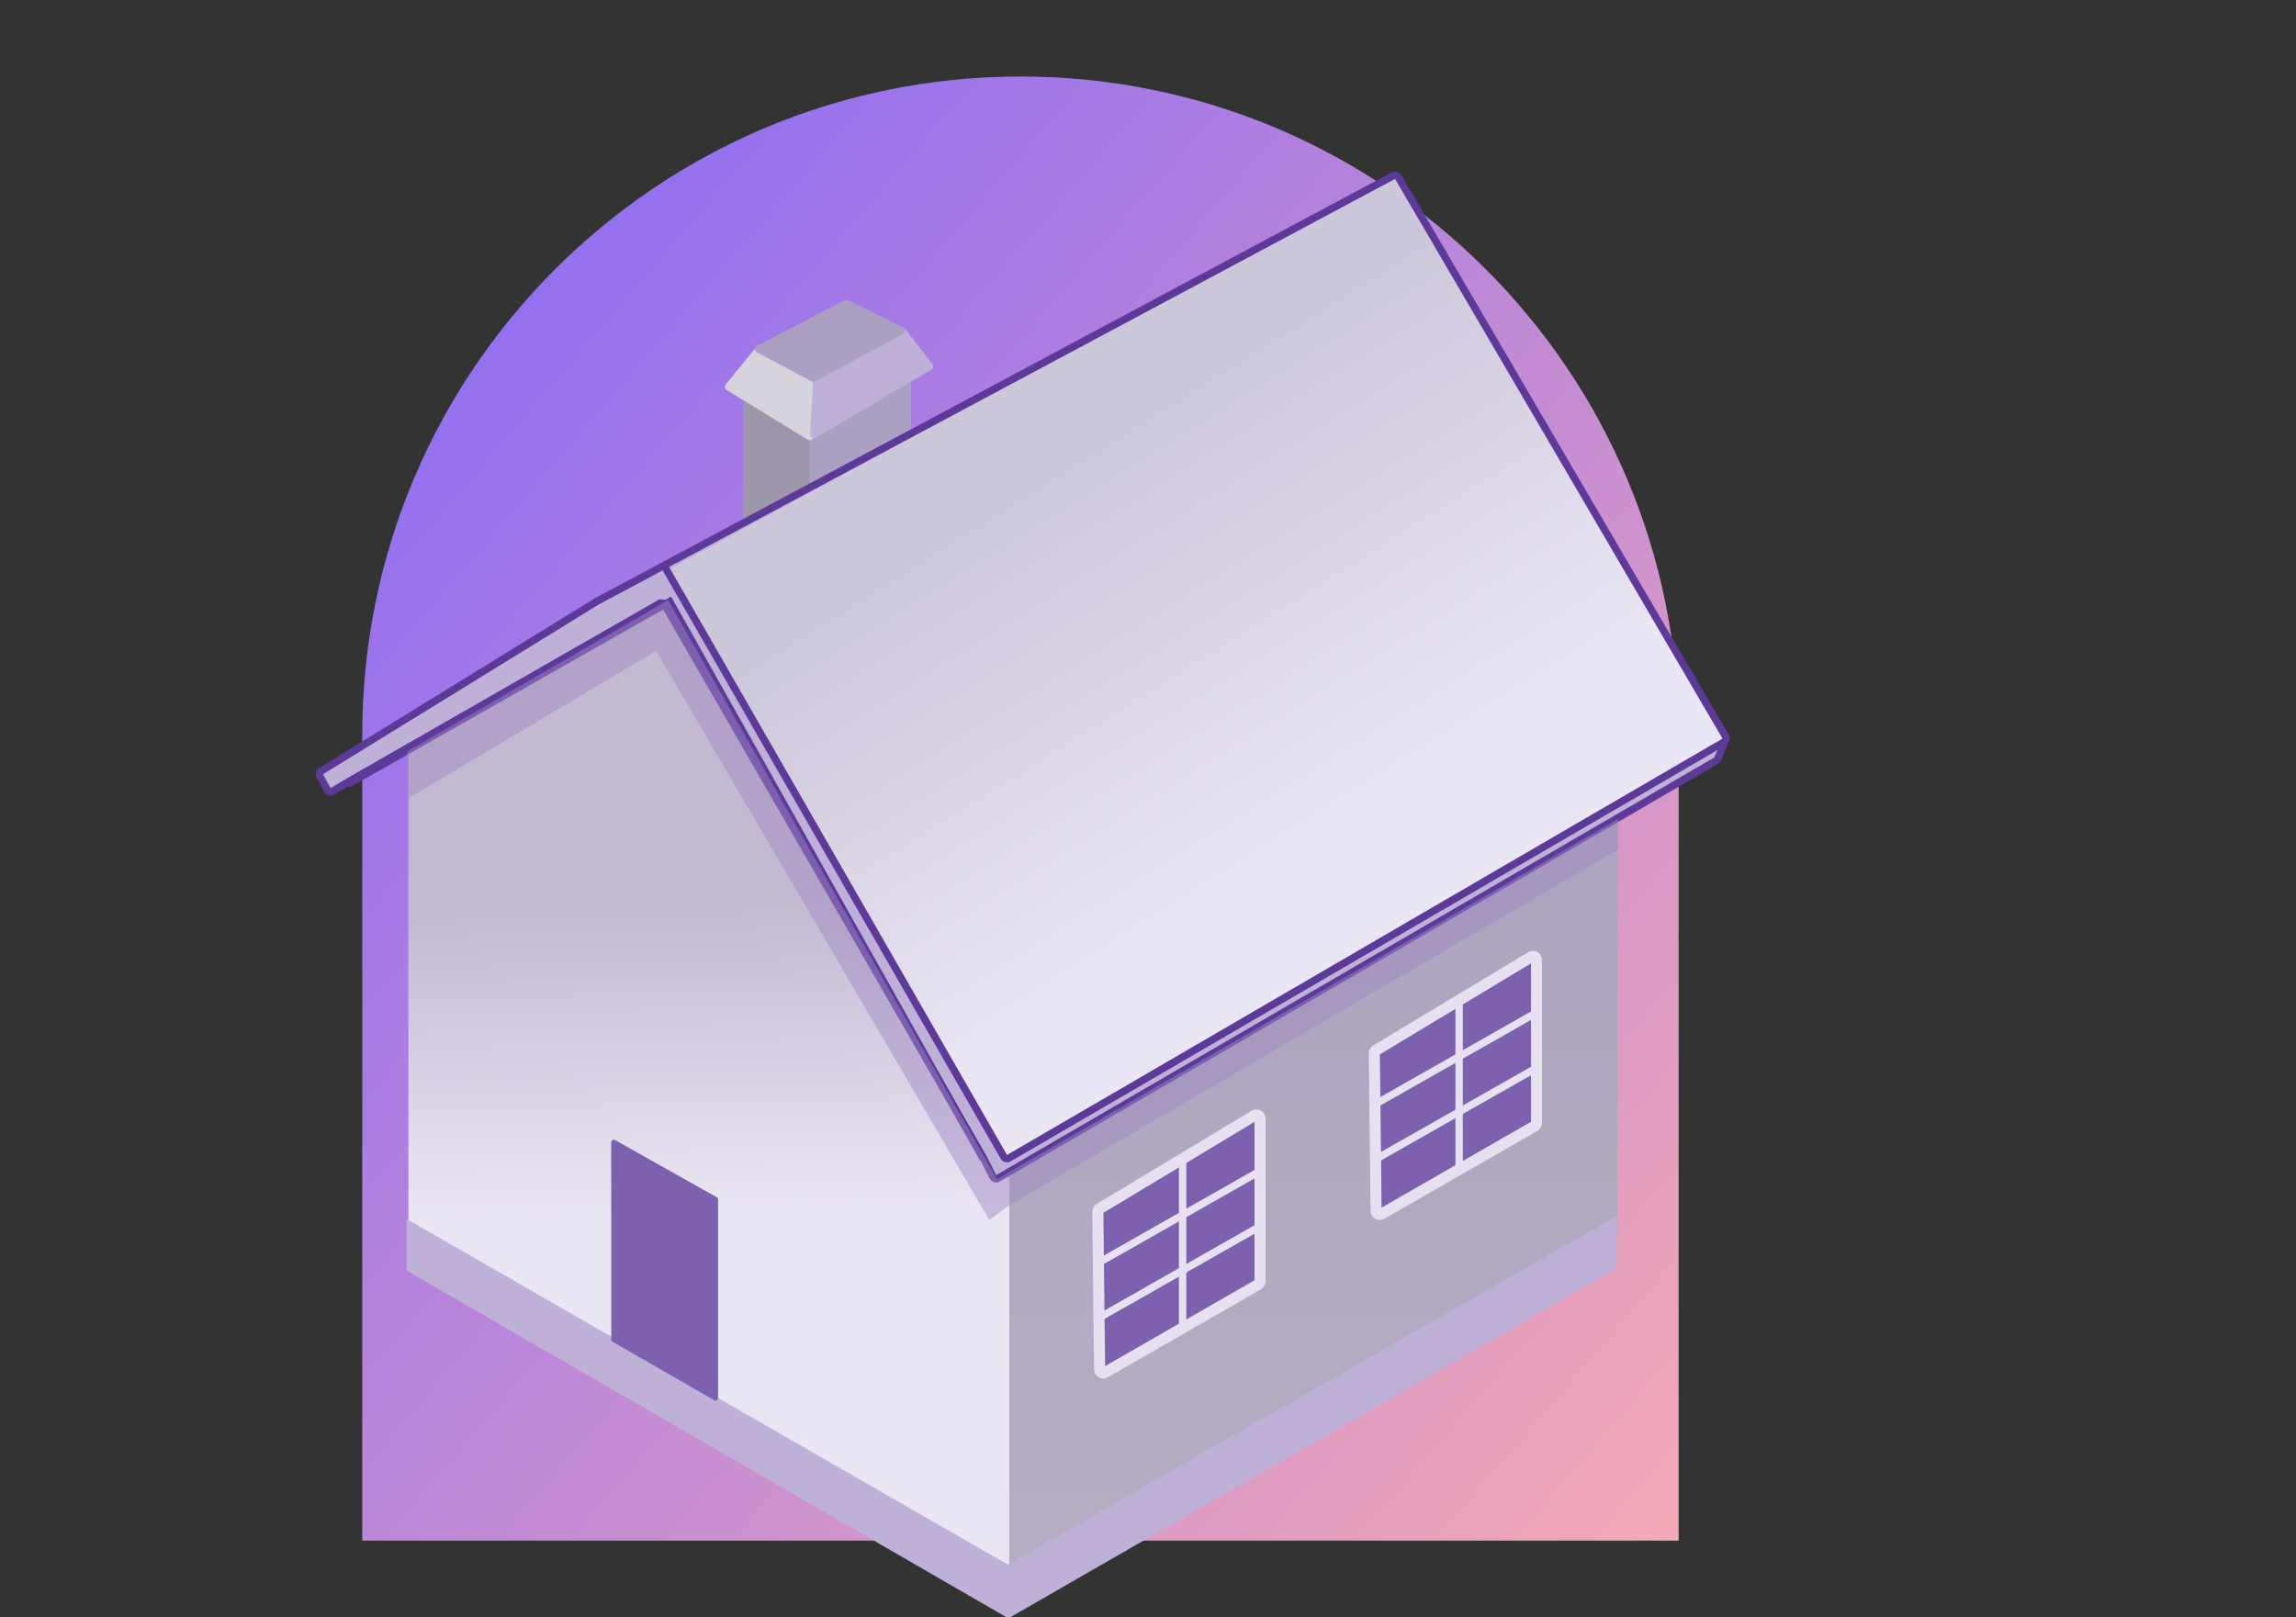
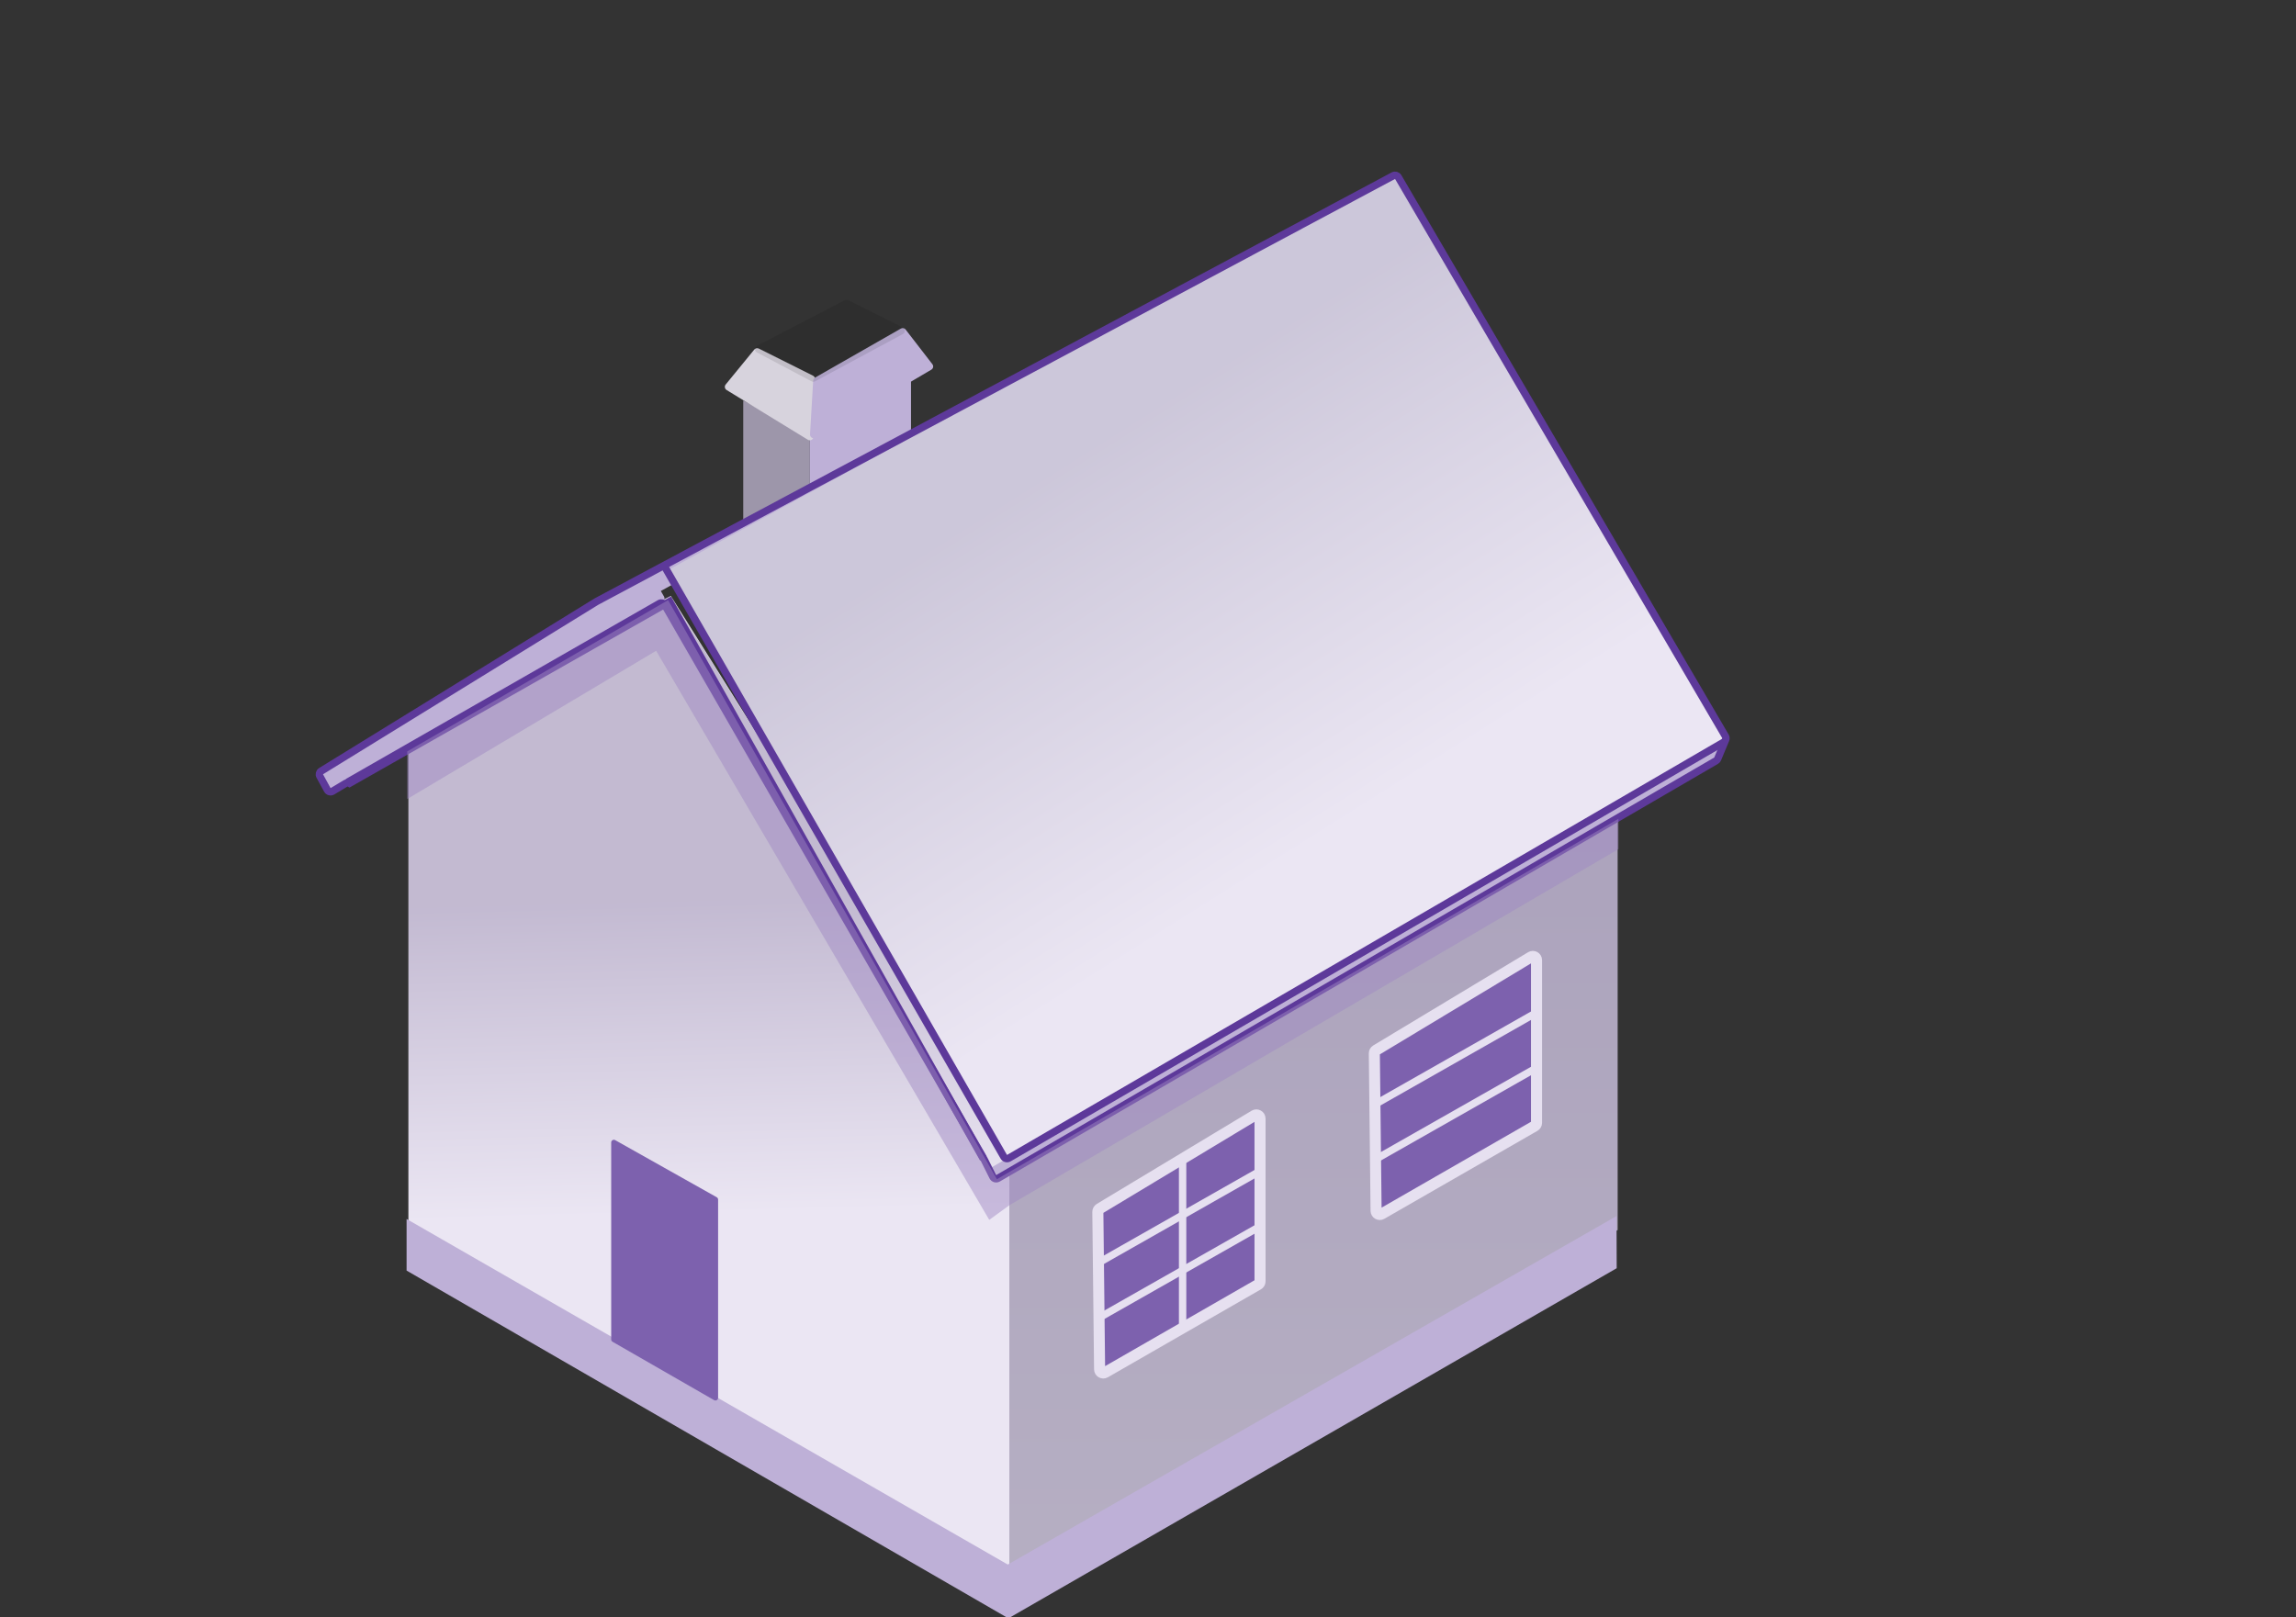
<svg xmlns="http://www.w3.org/2000/svg" width="450" height="317" viewBox="0 0 450 317" fill="none">
  <rect x="0" y="0" width="450" height="317" fill="#333333" stroke="none" />
  <g clip-path="url(#clip0_37_457)">
-     <path d="M71 144C71 72.755 128.755 15 200 15V15C271.245 15 329 72.755 329 144V302H71V144Z" fill="url(#paint0_linear_37_457)" />
    <path d="M80.05 141.919L131.47 116.81L198.186 223.42V307.235L80.05 239.677V141.919Z" fill="#E6E0F0" />
    <path d="M80.05 158.391V143.713L131.255 116.651L198.186 223.42V307.235L80.05 239.677V158.391Z" fill="url(#paint1_linear_37_457)" fill-opacity="0.2" />
    <path d="M197.825 225.226L317.045 155.5V241.122L197.825 307.596V225.226Z" fill="#AEA6BC" />
    <path d="M197.825 225.226L317.045 155.5V241.122L197.825 307.596V225.226Z" fill="url(#paint2_linear_37_457)" fill-opacity="0.1" />
    <path d="M79.689 238.955L197.825 306.874V317.351L79.689 249.07V238.955Z" fill="#BEB0D7" />
    <path d="M316.83 238.382L197.427 306.751L197.459 317.344L316.861 248.609L316.83 238.382Z" fill="#BEB0D7" />
    <path d="M145.675 78.509L158.681 85.413V105.283L145.675 106.006V78.509Z" fill="#AEA6BC" />
    <path d="M145.675 78.509L158.681 85.413V105.283L145.675 106.006V78.509Z" fill="black" fill-opacity="0.1" />
    <path d="M158.681 85.775L178.551 74.214V101.671H158.681V85.775Z" fill="#BEB0D7" />
-     <path d="M158.681 85.775L178.551 74.214V101.671H158.681V85.775Z" fill="black" fill-opacity="0.1" />
    <path d="M336.637 146.161L193.725 229.2L195.17 231.368L336.589 149.113C336.719 149.038 336.822 148.925 336.884 148.788L337.658 147.085C337.949 146.444 337.246 145.808 336.637 146.161Z" fill="#BEB0D7" />
    <path d="M118.218 117.206L62.582 151.165L95.819 133.824L113.883 124.431L132.308 114.315L272.608 34.113L118.218 117.206Z" fill="#BEB0D7" />
-     <path d="M130.512 111.906L127.993 113.354C127.647 113.553 127.527 113.995 127.726 114.341L193.566 228.935C193.765 229.281 194.207 229.4 194.553 229.201L197.072 227.754C197.418 227.555 197.538 227.113 197.339 226.767L131.499 112.173C131.3 111.827 130.858 111.708 130.512 111.906Z" fill="#BEB0D7" />
    <path d="M130.873 112.639C130.669 112.288 130.795 111.838 131.151 111.643L273.075 34.089C273.418 33.901 273.849 34.021 274.046 34.359L338.231 144.55C338.432 144.896 338.315 145.338 337.97 145.539L197.963 227.03C197.618 227.231 197.175 227.113 196.974 226.767L130.873 112.639Z" fill="#E6E0F0" />
    <path d="M130.873 112.639C130.669 112.288 130.795 111.838 131.151 111.643L273.075 34.089C273.418 33.901 273.849 34.021 274.046 34.359L338.231 144.55C338.432 144.896 338.315 145.338 337.97 145.539L197.963 227.03C197.618 227.231 197.175 227.113 196.974 226.767L130.873 112.639Z" fill="url(#paint3_linear_37_457)" fill-opacity="0.2" />
    <path d="M130.143 116.94L128.589 114.227C128.391 113.881 127.95 113.761 127.603 113.959L62.627 151.157C62.281 151.356 62.16 151.797 62.359 152.143L63.912 154.856C64.11 155.203 64.552 155.323 64.898 155.124L129.875 117.926C130.221 117.728 130.341 117.286 130.143 116.94Z" fill="#BEB0D7" />
    <path d="M147.839 68.52C148.052 68.258 148.419 68.179 148.721 68.33L159.353 73.647C159.604 73.773 159.76 74.032 159.752 74.313L159.438 85.611C159.422 86.166 158.813 86.497 158.339 86.207L142.408 76.453C142.034 76.224 141.948 75.718 142.226 75.379L147.839 68.52Z" fill="#D7D3DD" />
    <path d="M159.38 74.605C159.395 74.361 159.531 74.141 159.743 74.02L176.559 64.411C176.873 64.231 177.27 64.311 177.49 64.596L182.746 71.398C183.012 71.742 182.916 72.242 182.541 72.462L159.848 85.811C159.35 86.104 158.726 85.723 158.76 85.145L159.38 74.605Z" fill="#BEB0D7" />
-     <path d="M165.58 58.849C165.785 58.742 166.029 58.741 166.236 58.844L176.945 64.198C177.468 64.46 177.48 65.203 176.965 65.481L159.744 74.754C159.531 74.868 159.276 74.868 159.063 74.756L148.338 69.078C147.824 68.806 147.827 68.067 148.344 67.798L165.58 58.849Z" fill="#BEB0D7" />
    <path d="M165.58 58.849C165.785 58.742 166.029 58.741 166.236 58.844L176.945 64.198C177.468 64.46 177.48 65.203 176.965 65.481L159.744 74.754C159.531 74.868 159.276 74.868 159.063 74.756L148.338 69.078C147.824 68.806 147.827 68.067 148.344 67.798L165.58 58.849Z" fill="black" fill-opacity="0.1" />
    <path d="M64.155 154.839L62.676 152.129C62.492 151.791 62.604 151.368 62.932 151.168L116.9 117.928L273.079 34.441C273.422 34.258 273.848 34.378 274.044 34.713L338.179 144.352C338.293 144.548 338.309 144.785 338.222 144.995L336.647 148.773C336.587 148.919 336.481 149.04 336.344 149.12L195.601 230.981C195.24 231.191 194.778 231.052 194.591 230.679L192.863 227.223C192.801 227.099 192.704 226.995 192.584 226.924L131.255 117.928L68.499 153.552C68.271 153.417 67.987 153.418 67.759 153.554L65.161 155.113C64.809 155.324 64.352 155.2 64.155 154.839Z" stroke="#5D399A" stroke-width="1.445" />
    <path d="M68.128 153.333L129.28 118.286C129.626 118.088 130.067 118.208 130.265 118.552L192.767 227.032" stroke="#5D399A" stroke-width="1.445" />
    <path d="M130.267 111.064L196.74 226.764C196.94 227.111 197.384 227.23 197.73 227.028L337.999 145.385" stroke="#5D399A" stroke-width="1.445" />
    <path d="M215.166 237.421C215.166 237.166 215.3 236.93 215.519 236.8L246.227 218.513C246.709 218.226 247.319 218.574 247.319 219.134V251.183C247.319 251.441 247.182 251.679 246.96 251.808L216.251 269.618C215.769 269.898 215.166 269.55 215.166 268.993V237.421Z" fill="#7D61AE" />
-     <path d="M269.357 206.489C269.357 206.235 269.492 205.999 269.71 205.869L300.418 187.582C300.9 187.295 301.511 187.642 301.511 188.202V220.251C301.511 220.509 301.373 220.747 301.151 220.877L270.443 238.687C269.961 238.966 269.357 238.619 269.357 238.062V206.489Z" fill="#7D61AE" />
+     <path d="M269.357 206.489C269.357 206.235 269.492 205.999 269.71 205.869L300.418 187.582C300.9 187.295 301.511 187.642 301.511 188.202V220.251C301.511 220.509 301.373 220.747 301.151 220.877C269.961 238.966 269.357 238.619 269.357 238.062V206.489Z" fill="#7D61AE" />
    <path d="M231.784 227.394V260.631" stroke="#E6E0F0" stroke-width="1.445" />
-     <path d="M285.976 196.324V229.562" stroke="#E6E0F0" stroke-width="1.445" />
    <path d="M300.054 187.591L269.711 205.866C269.492 205.998 269.358 206.236 269.361 206.492L269.705 237.361C269.711 237.913 270.309 238.254 270.787 237.979L300.786 220.738C301.011 220.609 301.149 220.37 301.149 220.111V188.21C301.149 187.648 300.536 187.301 300.054 187.591Z" stroke="#E6E0F0" stroke-width="2.168" />
    <path d="M245.862 218.66L215.52 236.935C215.301 237.067 215.167 237.306 215.17 237.562L215.513 268.43C215.52 268.982 216.117 269.324 216.596 269.049L246.595 251.807C246.82 251.679 246.958 251.439 246.958 251.181V219.28C246.958 218.718 246.344 218.371 245.862 218.66Z" stroke="#E6E0F0" stroke-width="2.168" />
    <path d="M215.166 258.463L246.958 240.4" stroke="#E6E0F0" stroke-width="1.445" />
    <path d="M215.166 247.625L246.958 229.562" stroke="#E6E0F0" stroke-width="1.445" />
    <path d="M269.357 227.394L301.149 209.33" stroke="#E6E0F0" stroke-width="1.445" />
    <path d="M269.357 216.556L301.149 198.492" stroke="#E6E0F0" stroke-width="1.445" />
    <path d="M119.79 223.954C119.79 223.553 120.221 223.301 120.57 223.498L140.477 234.695C140.642 234.788 140.744 234.962 140.744 235.152V274.014C140.744 274.416 140.308 274.669 139.959 274.468L120.053 263.022C119.89 262.929 119.79 262.755 119.79 262.568V223.954Z" fill="#7D61AE" />
    <path d="M79.815 156.626V147.3L130.945 117.64L195.383 231.162L317.205 160.504V166.452L197.831 236.261L193.885 239.13L128.6 127.571L79.815 156.626Z" fill="#9E88C2" fill-opacity="0.48" />
  </g>
  <defs>
    <linearGradient id="paint0_linear_37_457" x1="16" y1="27" x2="359" y2="323" gradientUnits="userSpaceOnUse">
      <stop stop-color="#7B61FF" />
      <stop offset="1" stop-color="#FFAFAF" />
    </linearGradient>
    <linearGradient id="paint1_linear_37_457" x1="134.602" y1="98.781" x2="139.299" y2="281.946" gradientUnits="userSpaceOnUse">
      <stop offset="0.424" stop-color="#352157" />
      <stop offset="0.76" stop-color="white" />
    </linearGradient>
    <linearGradient id="paint2_linear_37_457" x1="257.435" y1="155.5" x2="257.435" y2="307.596" gradientUnits="userSpaceOnUse">
      <stop stop-color="#9E88C2" />
      <stop offset="1" stop-color="white" />
    </linearGradient>
    <linearGradient id="paint3_linear_37_457" x1="221.308" y1="83.246" x2="268.634" y2="158.391" gradientUnits="userSpaceOnUse">
      <stop stop-color="#666481" />
      <stop offset="1" stop-color="white" />
    </linearGradient>
    <clipPath id="clip0_37_457">
      <rect width="449.266" height="317" fill="white" />
    </clipPath>
  </defs>
</svg>